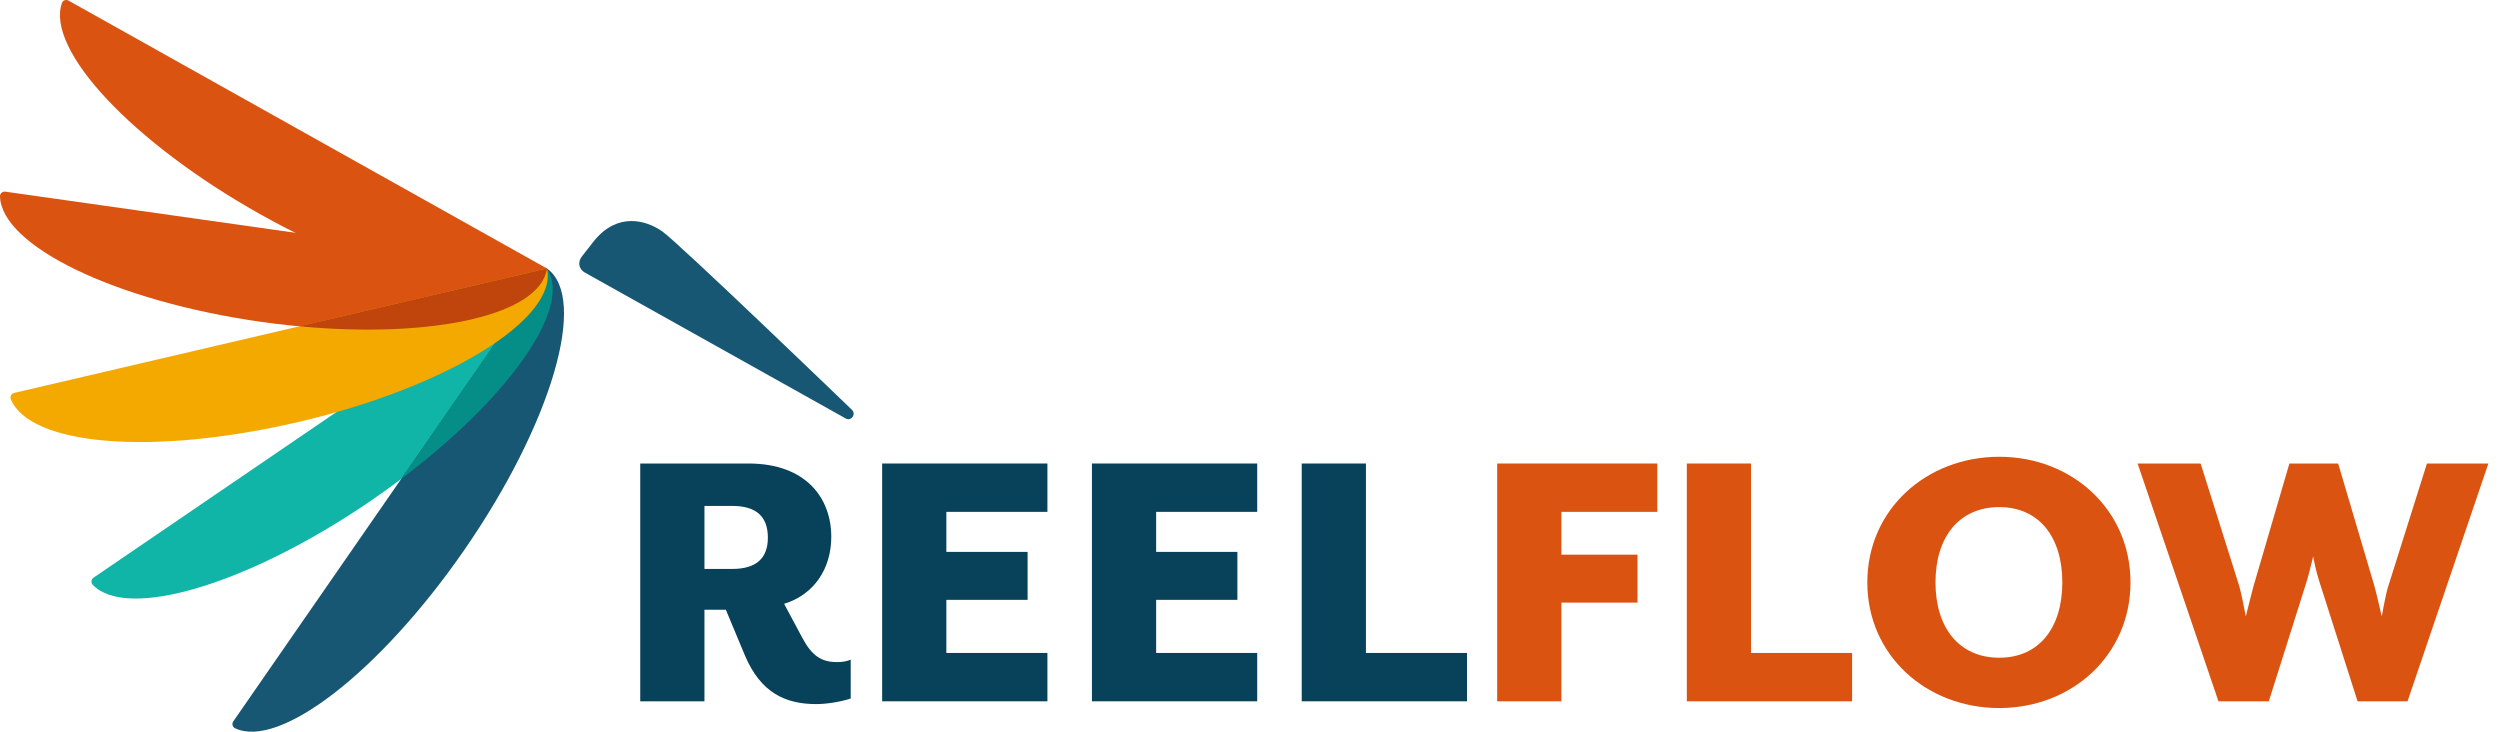
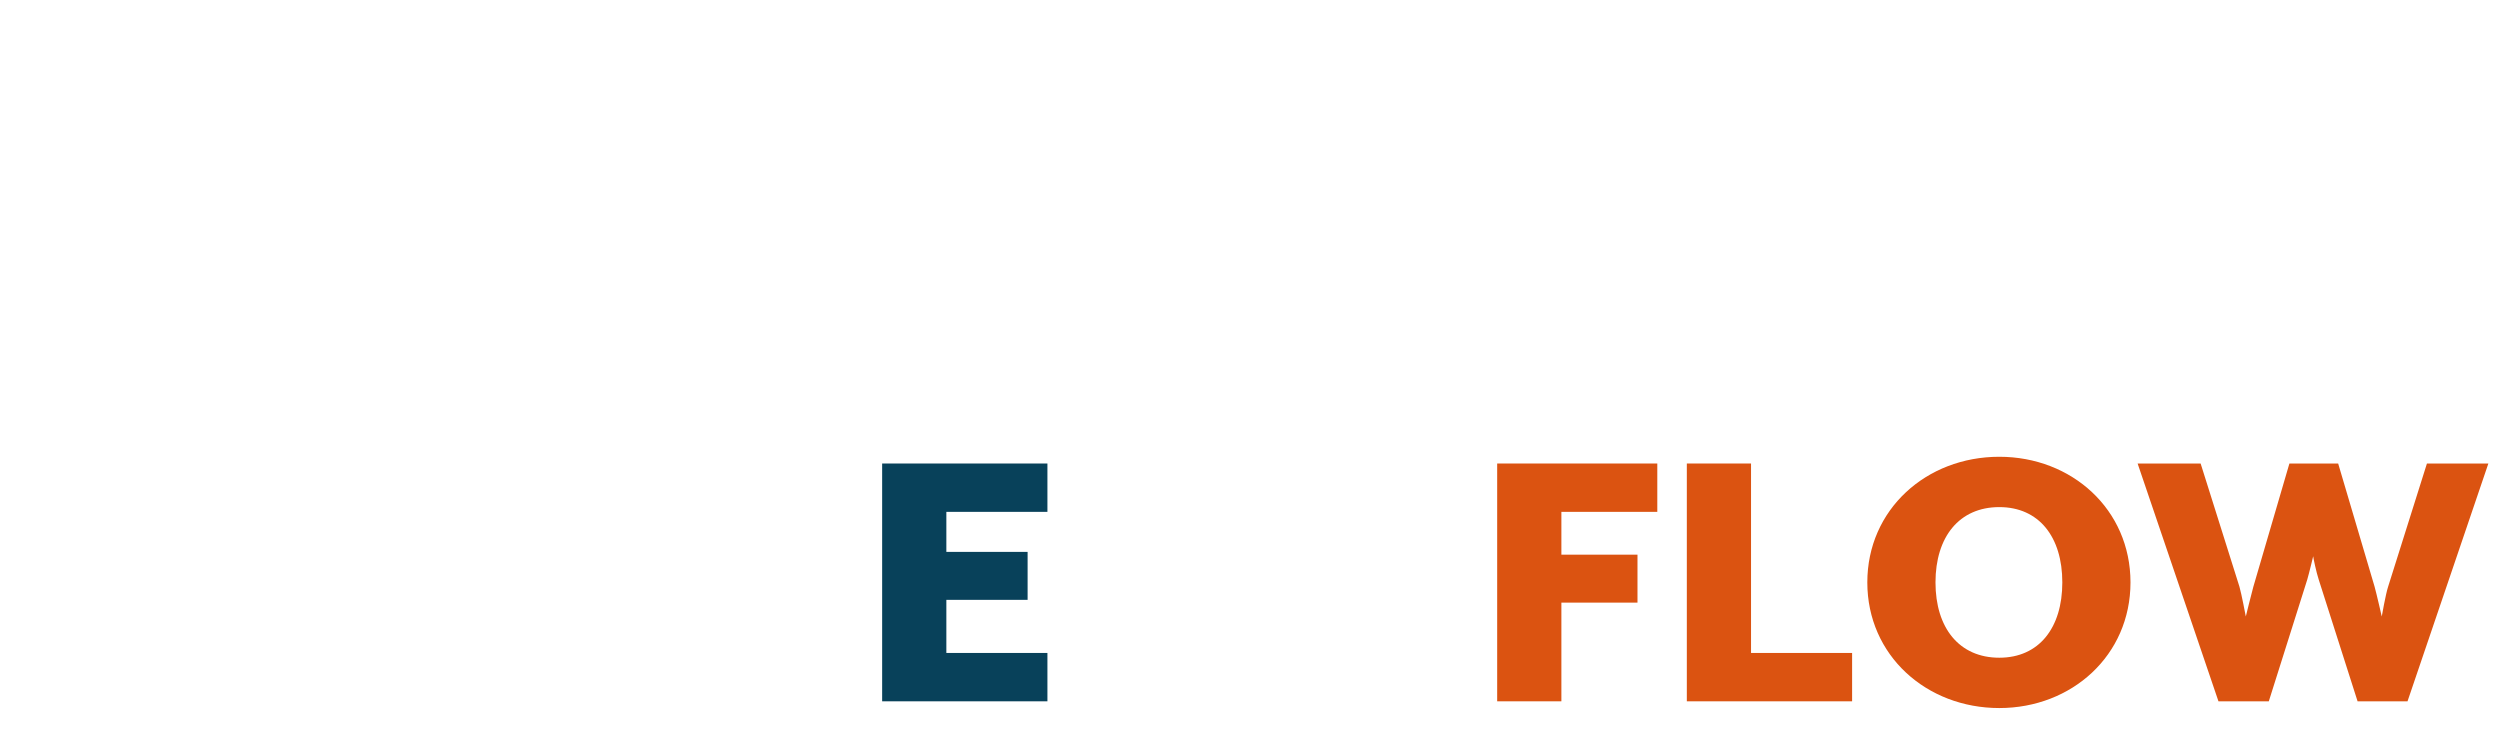
<svg xmlns="http://www.w3.org/2000/svg" width="164" height="48" viewBox="0 0 164 48" fill="none">
  <g clip-path="url(#clip0_393_169)">
    <path d="M35.88 17.614C34.264 20.561 25.866 18.978 17.118 14.081C8.675 9.354 2.997 3.267 4.062 0.198C4.123 0.022 4.33 -0.051 4.492 0.037L35.877 17.611L35.88 17.614Z" fill="#DB5311" />
    <path d="M35.88 17.614C35.416 20.95 27.013 22.514 17.112 21.111C7.553 19.753 0.095 16.129 0 12.878C-0.006 12.693 0.162 12.547 0.345 12.572L35.877 17.611L35.88 17.614Z" fill="#DB5311" />
    <path d="M35.88 17.614C37.743 20.406 32.538 27.25 24.247 32.904C16.246 38.36 8.303 40.708 6.08 38.357C5.952 38.223 5.983 38.001 6.135 37.895L35.88 17.614Z" fill="#10B5A8" />
    <path d="M35.879 17.614C38.611 19.546 36.175 27.821 30.443 36.099C24.909 44.089 18.325 49.162 15.416 47.771C15.249 47.692 15.197 47.473 15.304 47.321L35.879 17.614Z" fill="#175773" />
    <path d="M35.88 17.614L26.317 31.418C33.379 26.102 37.581 20.166 35.88 17.614Z" fill="#058E87" />
    <path d="M35.88 17.614C36.63 20.895 29.342 25.4 19.6 27.676C9.858 29.951 1.946 29.188 0.708 26.187C0.638 26.014 0.741 25.819 0.921 25.777L35.88 17.614Z" fill="#F3A900" />
    <path d="M35.88 17.614L19.634 21.405C28.4 22.229 35.456 20.661 35.88 17.614Z" fill="#C0450C" />
    <path d="M38.383 17.889C38.856 18.158 55.482 27.453 55.482 27.453C55.839 27.651 56.182 27.175 55.891 26.888C55.891 26.888 44.47 15.878 43.419 15.16C42.367 14.442 40.522 13.91 38.983 15.787C38.983 15.787 38.404 16.521 38.164 16.832C37.923 17.143 37.91 17.62 38.383 17.889Z" fill="#175773" />
  </g>
  <path d="M145.531 46.006L140.227 30.406H144.361L146.909 38.492C147.039 38.934 147.325 40.442 147.325 40.442C147.325 40.442 147.689 38.96 147.819 38.492L150.185 30.406H153.383L155.775 38.492C155.905 38.96 156.243 40.442 156.243 40.442C156.243 40.442 156.503 38.96 156.659 38.492L159.207 30.406H163.237L157.933 46.006H154.657L152.109 38.024C151.953 37.556 151.745 36.568 151.745 36.49C151.719 36.594 151.485 37.582 151.355 38.024L148.833 46.006H145.531Z" fill="#DB5311" />
  <path d="M131.154 46.448C126.37 46.448 122.496 42.99 122.496 38.206C122.496 33.422 126.37 29.964 131.154 29.964C135.912 29.964 139.76 33.422 139.76 38.206C139.76 42.99 135.912 46.448 131.154 46.448ZM131.154 43.146C133.754 43.146 135.288 41.196 135.288 38.206C135.288 35.216 133.754 33.266 131.154 33.266C128.528 33.266 126.968 35.216 126.968 38.206C126.968 41.196 128.528 43.146 131.154 43.146Z" fill="#DB5311" />
  <path d="M110.656 46.006V30.406H114.868V42.834H121.498V46.006H110.656Z" fill="#DB5311" />
  <path d="M98.215 46.006V30.406H108.719V33.578H102.427V36.386H107.419V39.532H102.427V46.006H98.215Z" fill="#DB5311" />
-   <path d="M85.393 46.006V30.406H89.605V42.834H96.235V46.006H85.393Z" fill="#08415A" />
-   <path d="M71.631 46.006V30.406H82.473V33.578H75.843V36.204H81.173V39.35H75.843V42.834H82.473V46.006H71.631Z" fill="#08415A" />
  <path d="M57.869 46.006V30.406H68.711V33.578H62.081V36.204H67.411V39.35H62.081V42.834H68.711V46.006H57.869Z" fill="#08415A" />
-   <path d="M53.544 46.188C51.542 46.188 49.904 45.46 48.864 42.99L47.616 40H46.212V46.006H42V30.406H49.098C52.894 30.406 54.532 32.694 54.532 35.216C54.532 37.322 53.388 39.012 51.438 39.61L52.634 41.846C53.258 43.016 53.882 43.432 54.896 43.432C55.234 43.432 55.468 43.406 55.806 43.276V45.824C55.078 46.058 54.194 46.188 53.544 46.188ZM46.212 37.322H48.032C49.644 37.322 50.372 36.594 50.372 35.268C50.372 33.916 49.644 33.188 48.032 33.188H46.212V37.322Z" fill="#08415A" />
  <defs>
    <clipPath id="clip0_393_169">
-       <rect width="56" height="48" fill="white" />
-     </clipPath>
+       </clipPath>
  </defs>
</svg>